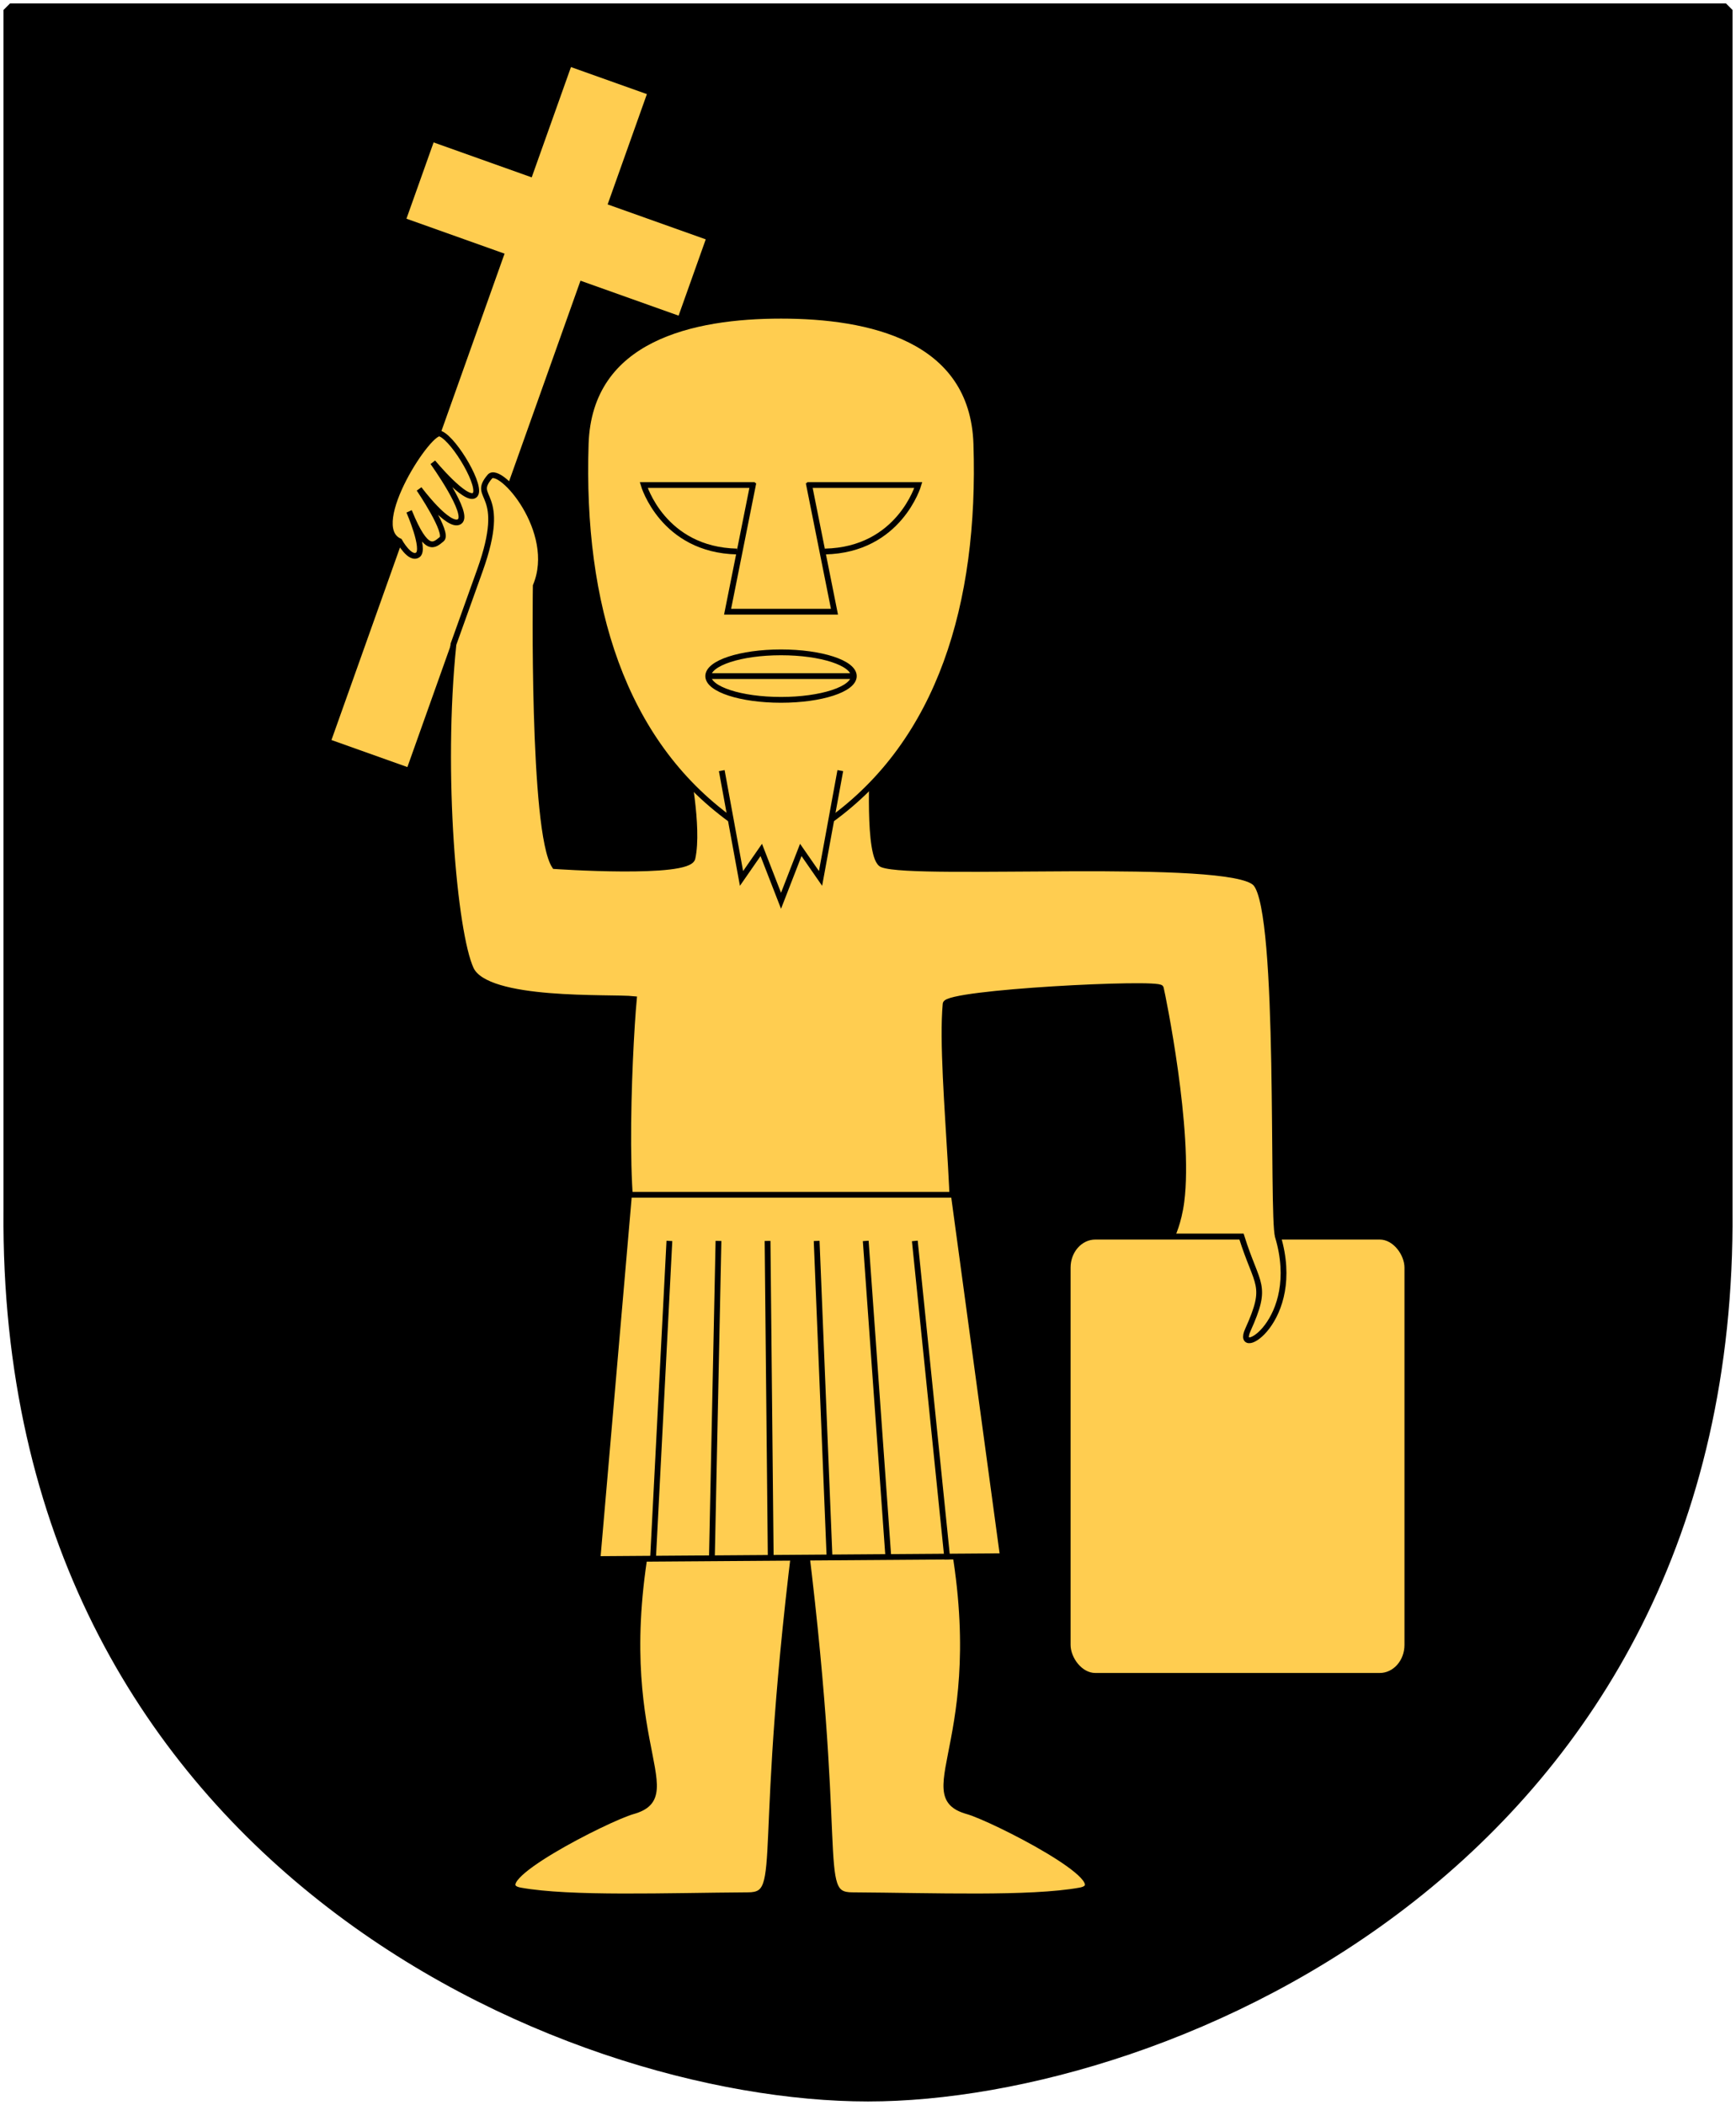
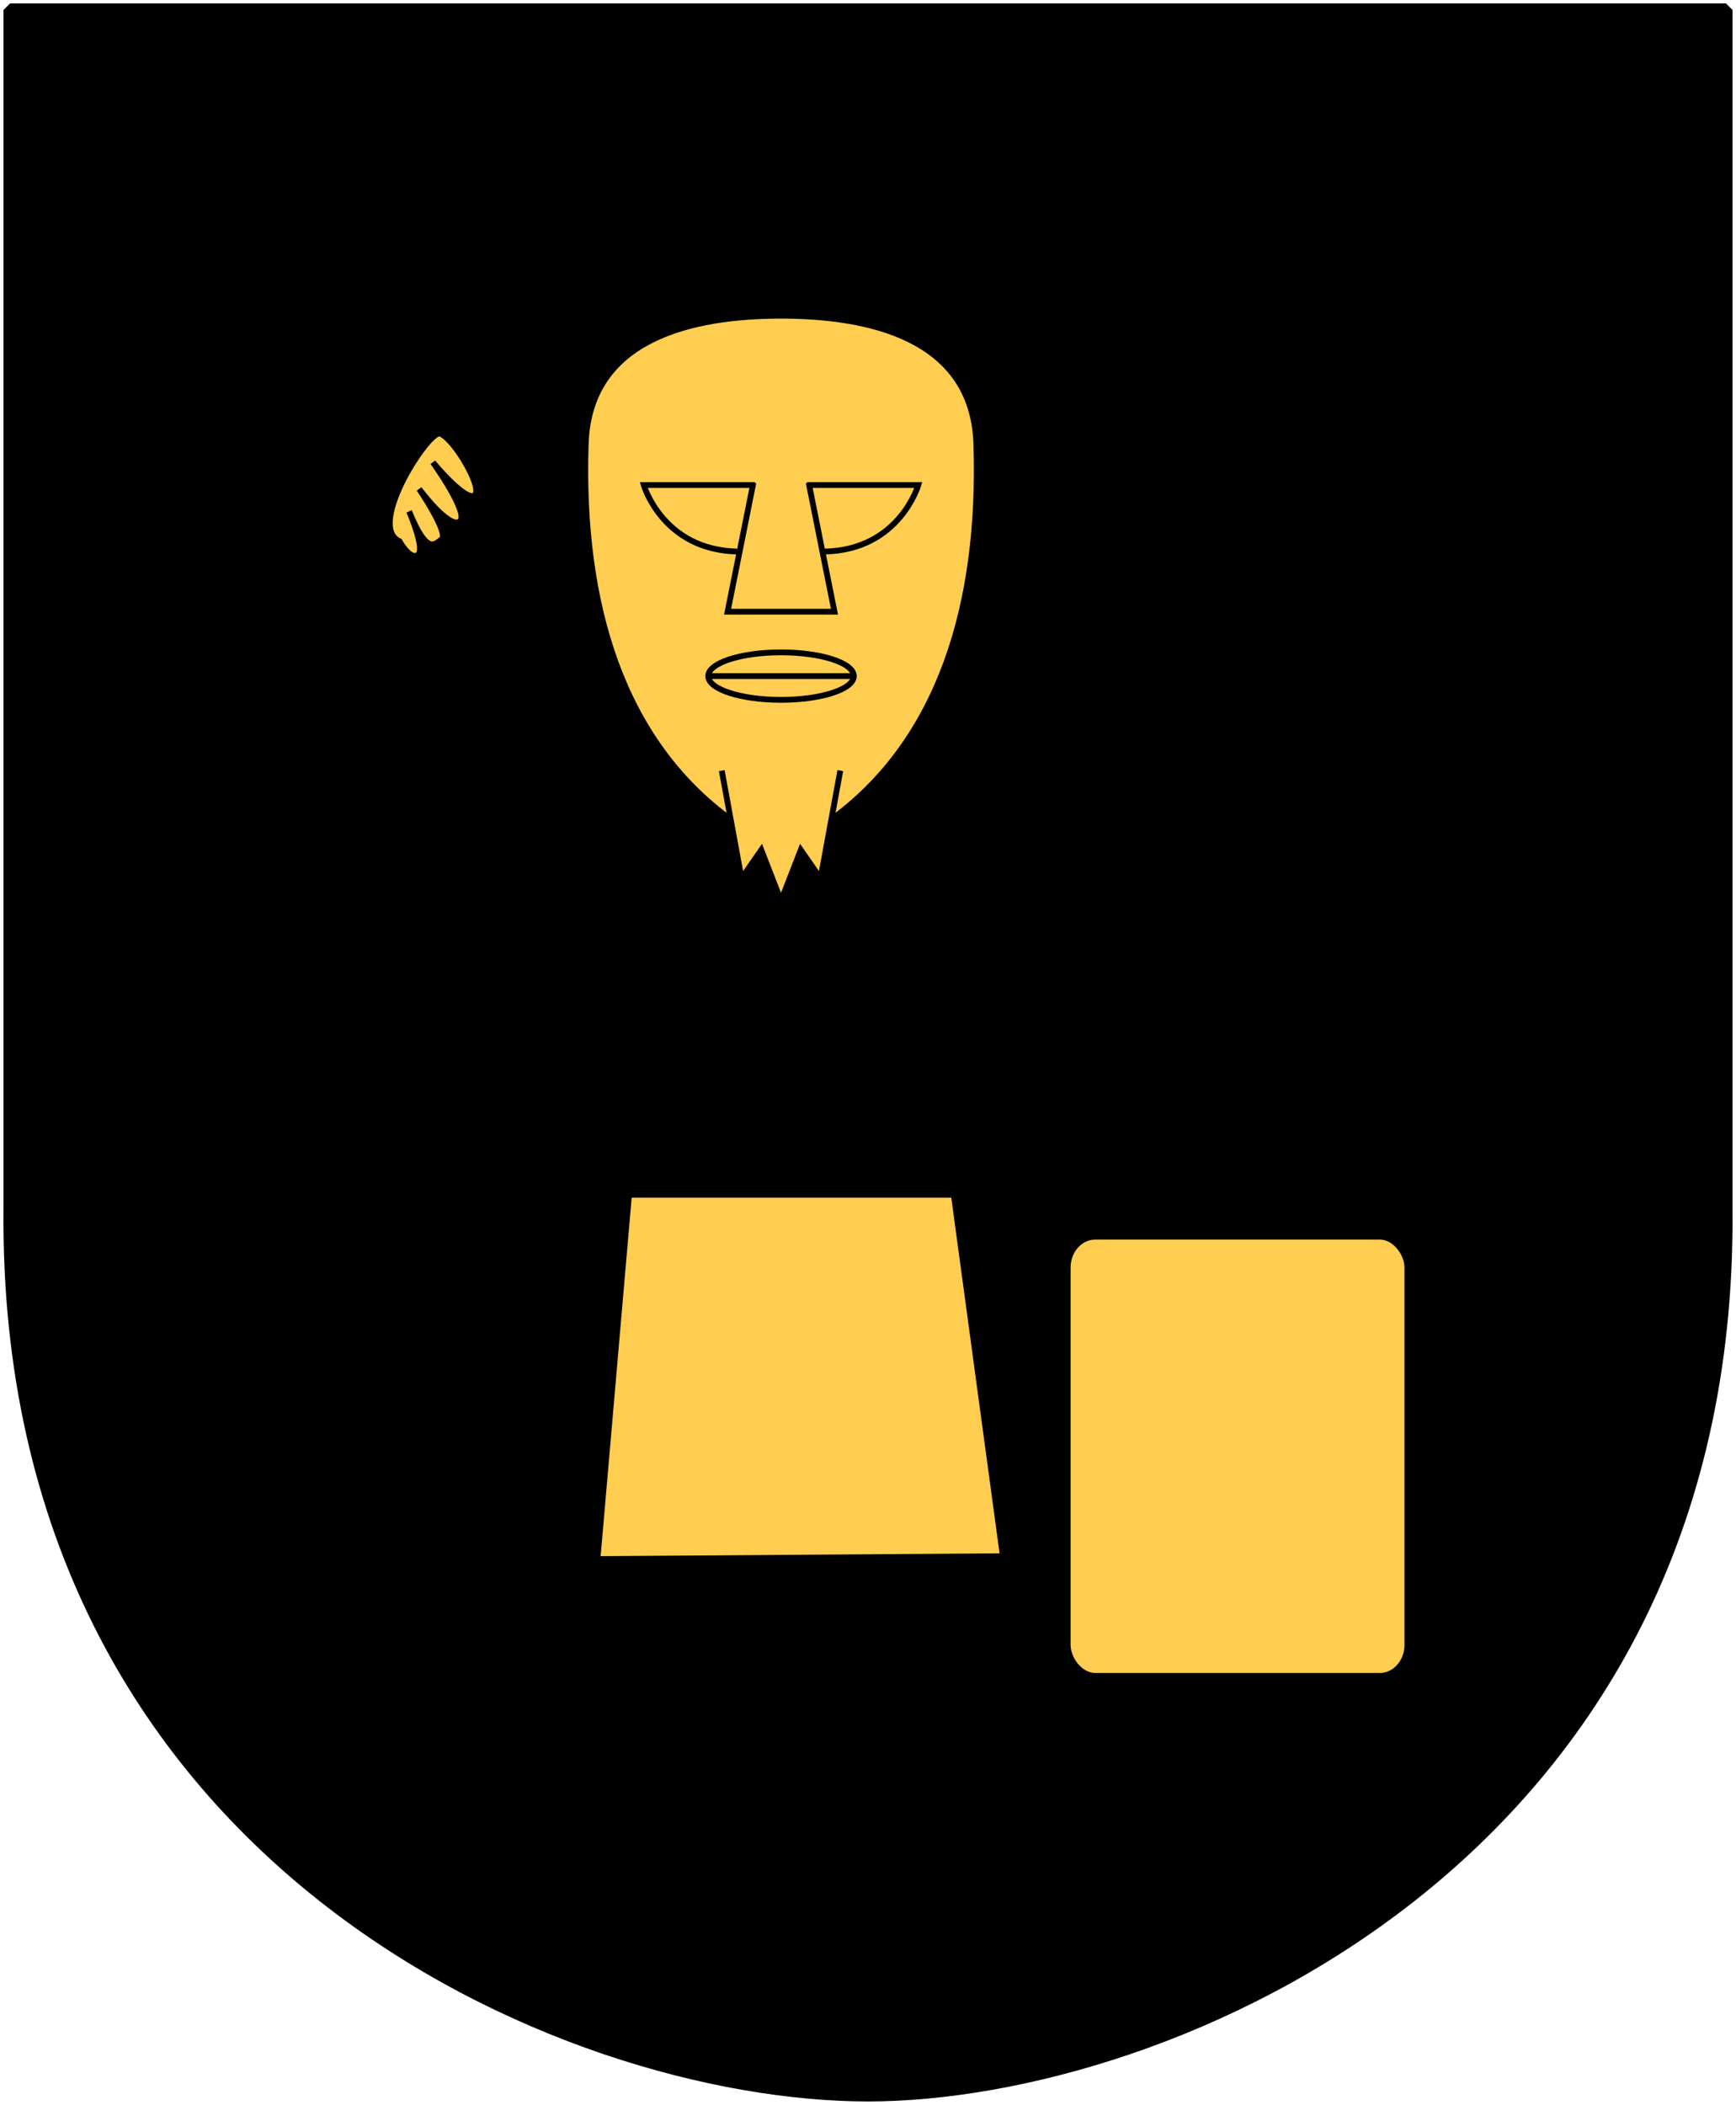
<svg xmlns="http://www.w3.org/2000/svg" xmlns:xlink="http://www.w3.org/1999/xlink" version="1.0" width="251" height="304.2" id="svg4166">
  <defs id="defs4168" />
  <path d="m 249.551,1.44 -248.101,0 0,173.497 C 0.682,268.657 81.739,302.756 125.5,302.756 c 42.994,0 124.818,-34.099 124.051,-127.82 l 0,-173.497 z" id="Shield" style="fill:#000000" />
  <g transform="matrix(0.837,0,0,0.837,-6.285,-31.048)" id="Gubbe" style="fill:#ffcd50;stroke:#000000">
-     <path d="m 106.138,48.675 -6.781,19.044 -16.947,-6.034 -4.69,13.172 16.947,6.034 -29.901,83.979 13.116,4.67 29.901,-83.979 16.947,6.034 4.69,-13.172 -16.947,-6.034 6.781,-19.044 -13.116,-4.67 z" id="rect3022" style="stroke:none" />
    <rect width="57.678" height="74.835" rx="4.271" ry="4.854" x="192.444" y="251.12" id="rect3012" style="stroke:none" />
-     <path d="m 228.254,250.59 c -1.087,-3.631 0.64,-55.888 -3.827,-60.946 -4.198,-4.753 -58.875,-1.12 -64.502,-3.281 -2.624,-1.007 -1.64,-17.769 -1.64,-17.769 l -32.258,0.273 c 0,0 2.283,11.054 1.093,16.403 -0.658,2.96 -23.784,1.367 -23.784,1.367 -3.917,-5.879 -3.281,-48.387 -3.281,-48.387 3.935,-9.417 -6.191,-20.906 -7.928,-18.863 -3.409,4.009 3.308,2.166 -1.73,16.224 l -4.558,12.719 c -2.326,22.361 0.122,49.785 3.007,56.077 2.716,5.922 24.16,4.759 28.158,5.194 -0.847,9.051 -2.412,43.469 1.99,43.491 l 51.591,3.529 c 3.96,0.271 -0.903,-33.492 0.273,-46.2 0.184,-1.984 36.891,-3.827 37.165,-2.734 0.273,1.093 5.138,24.649 3.554,36.906 -0.473,3.66 -1.64,5.997 -1.64,5.997 l 12.029,0 c 2.734,8.748 4.697,8.159 1.093,16.146 -2.376,5.267 9.585,-1.475 5.194,-16.146 z" id="path3010" />
    <path d="m 133.85,178.682 c -18.8,-13.615 -26.068,-37.11 -25.166,-64.929 0.594,-18.346 18.588,-22.146 33.741,-22.146 15.152,0 33.147,3.8 33.741,22.146 0.901,27.82 -6.367,51.314 -25.166,64.929 -1.007,3.02 -14.632,2.517 -17.149,0 z" id="use2997" />
-     <path d="m 171.107,297.901 c 8.577,38.776 -6.656,49.078 3.554,51.941 4.304,1.207 26.385,12.409 19.41,13.669 -8.643,1.561 -25.297,0.907 -39.366,0.82 -6.563,-0.041 -1.07,-6.621 -8.748,-65.883 z" id="path3014" />
    <use transform="matrix(-1,0,0,1,291.464,0)" id="use3016" x="0" y="0" width="298" height="378" xlink:href="#path3014" />
    <path d="m 150.014,132.322 c 12.849,-0.273 16.129,-11.482 16.129,-11.482 l -19.21,0" id="path3008" style="fill:none" />
    <path d="m 147.199,120.431 4.456,22.279 -18.46,0 4.456,-22.279" id="path3850" style="fill:none" />
    <path d="m 134.834,132.322 c -12.849,-0.273 -16.129,-11.482 -16.129,-11.482 l 19.21,0" id="path3852" style="fill:none" />
    <path d="m 154.999,153.832 c 0,2.265 -5.63,4.101 -12.575,4.101 -6.945,0 -12.575,-1.836 -12.575,-4.101 0,-2.265 5.63,-4.101 12.575,-4.101 6.945,0 12.575,1.836 12.575,4.101 z" id="path3041" style="fill:none" />
    <path d="m 129.849,153.832 25.151,0" id="use3812" style="fill:none" />
    <path d="m 78.185,125.401 c 3.007,7.381 4.322,5.827 5.619,4.795 1.296,-1.032 -3.893,-8.675 -3.893,-8.675 0,0 5.1,6.869 6.973,5.635 1.873,-1.233 -4.598,-10.23 -4.598,-10.23 0,0 5.656,6.831 7.193,5.688 1.537,-1.143 -3.366,-9.515 -5.827,-10.609 -1.64,-1.367 -13.016,15.887 -7.141,18.537 0,0 1.829,3.318 3.175,2.358 1.346,-0.96 -1.502,-7.5 -1.502,-7.5 z" id="path3816" />
    <path d="m 172.273,243.395 8.475,62.397 -70.03,0.498 5.446,-62.895 z" id="path3018" />
-     <path d="m 165.536,251.356 5.624,54.987 m -14.103,-54.987 3.932,54.987 m -12.411,-54.987 2.24,54.987 m -10.72,-54.987 0.549,54.987 m -9.028,-54.987 -1.143,54.987 m -7.336,-54.987 -2.835,54.987" id="path3828" style="fill:none" />
    <path d="m 152.664,170.151 -3.413,18.617 -3.413,-4.92 -3.413,8.777 -3.413,-8.777 -3.413,4.92 -3.413,-18.617" id="path3882" />
  </g>
  <path d="m 249.551,1.44 -248.101,0 0,173.497 c -0.767,93.721 80.289,127.82 124.051,127.82 42.994,0 124.818,-34.099 124.051,-127.82 l 0,-173.497 z" id="Frame" style="fill:none;stroke:#000000;stroke-width:1.888;stroke-linejoin:bevel" />
</svg>